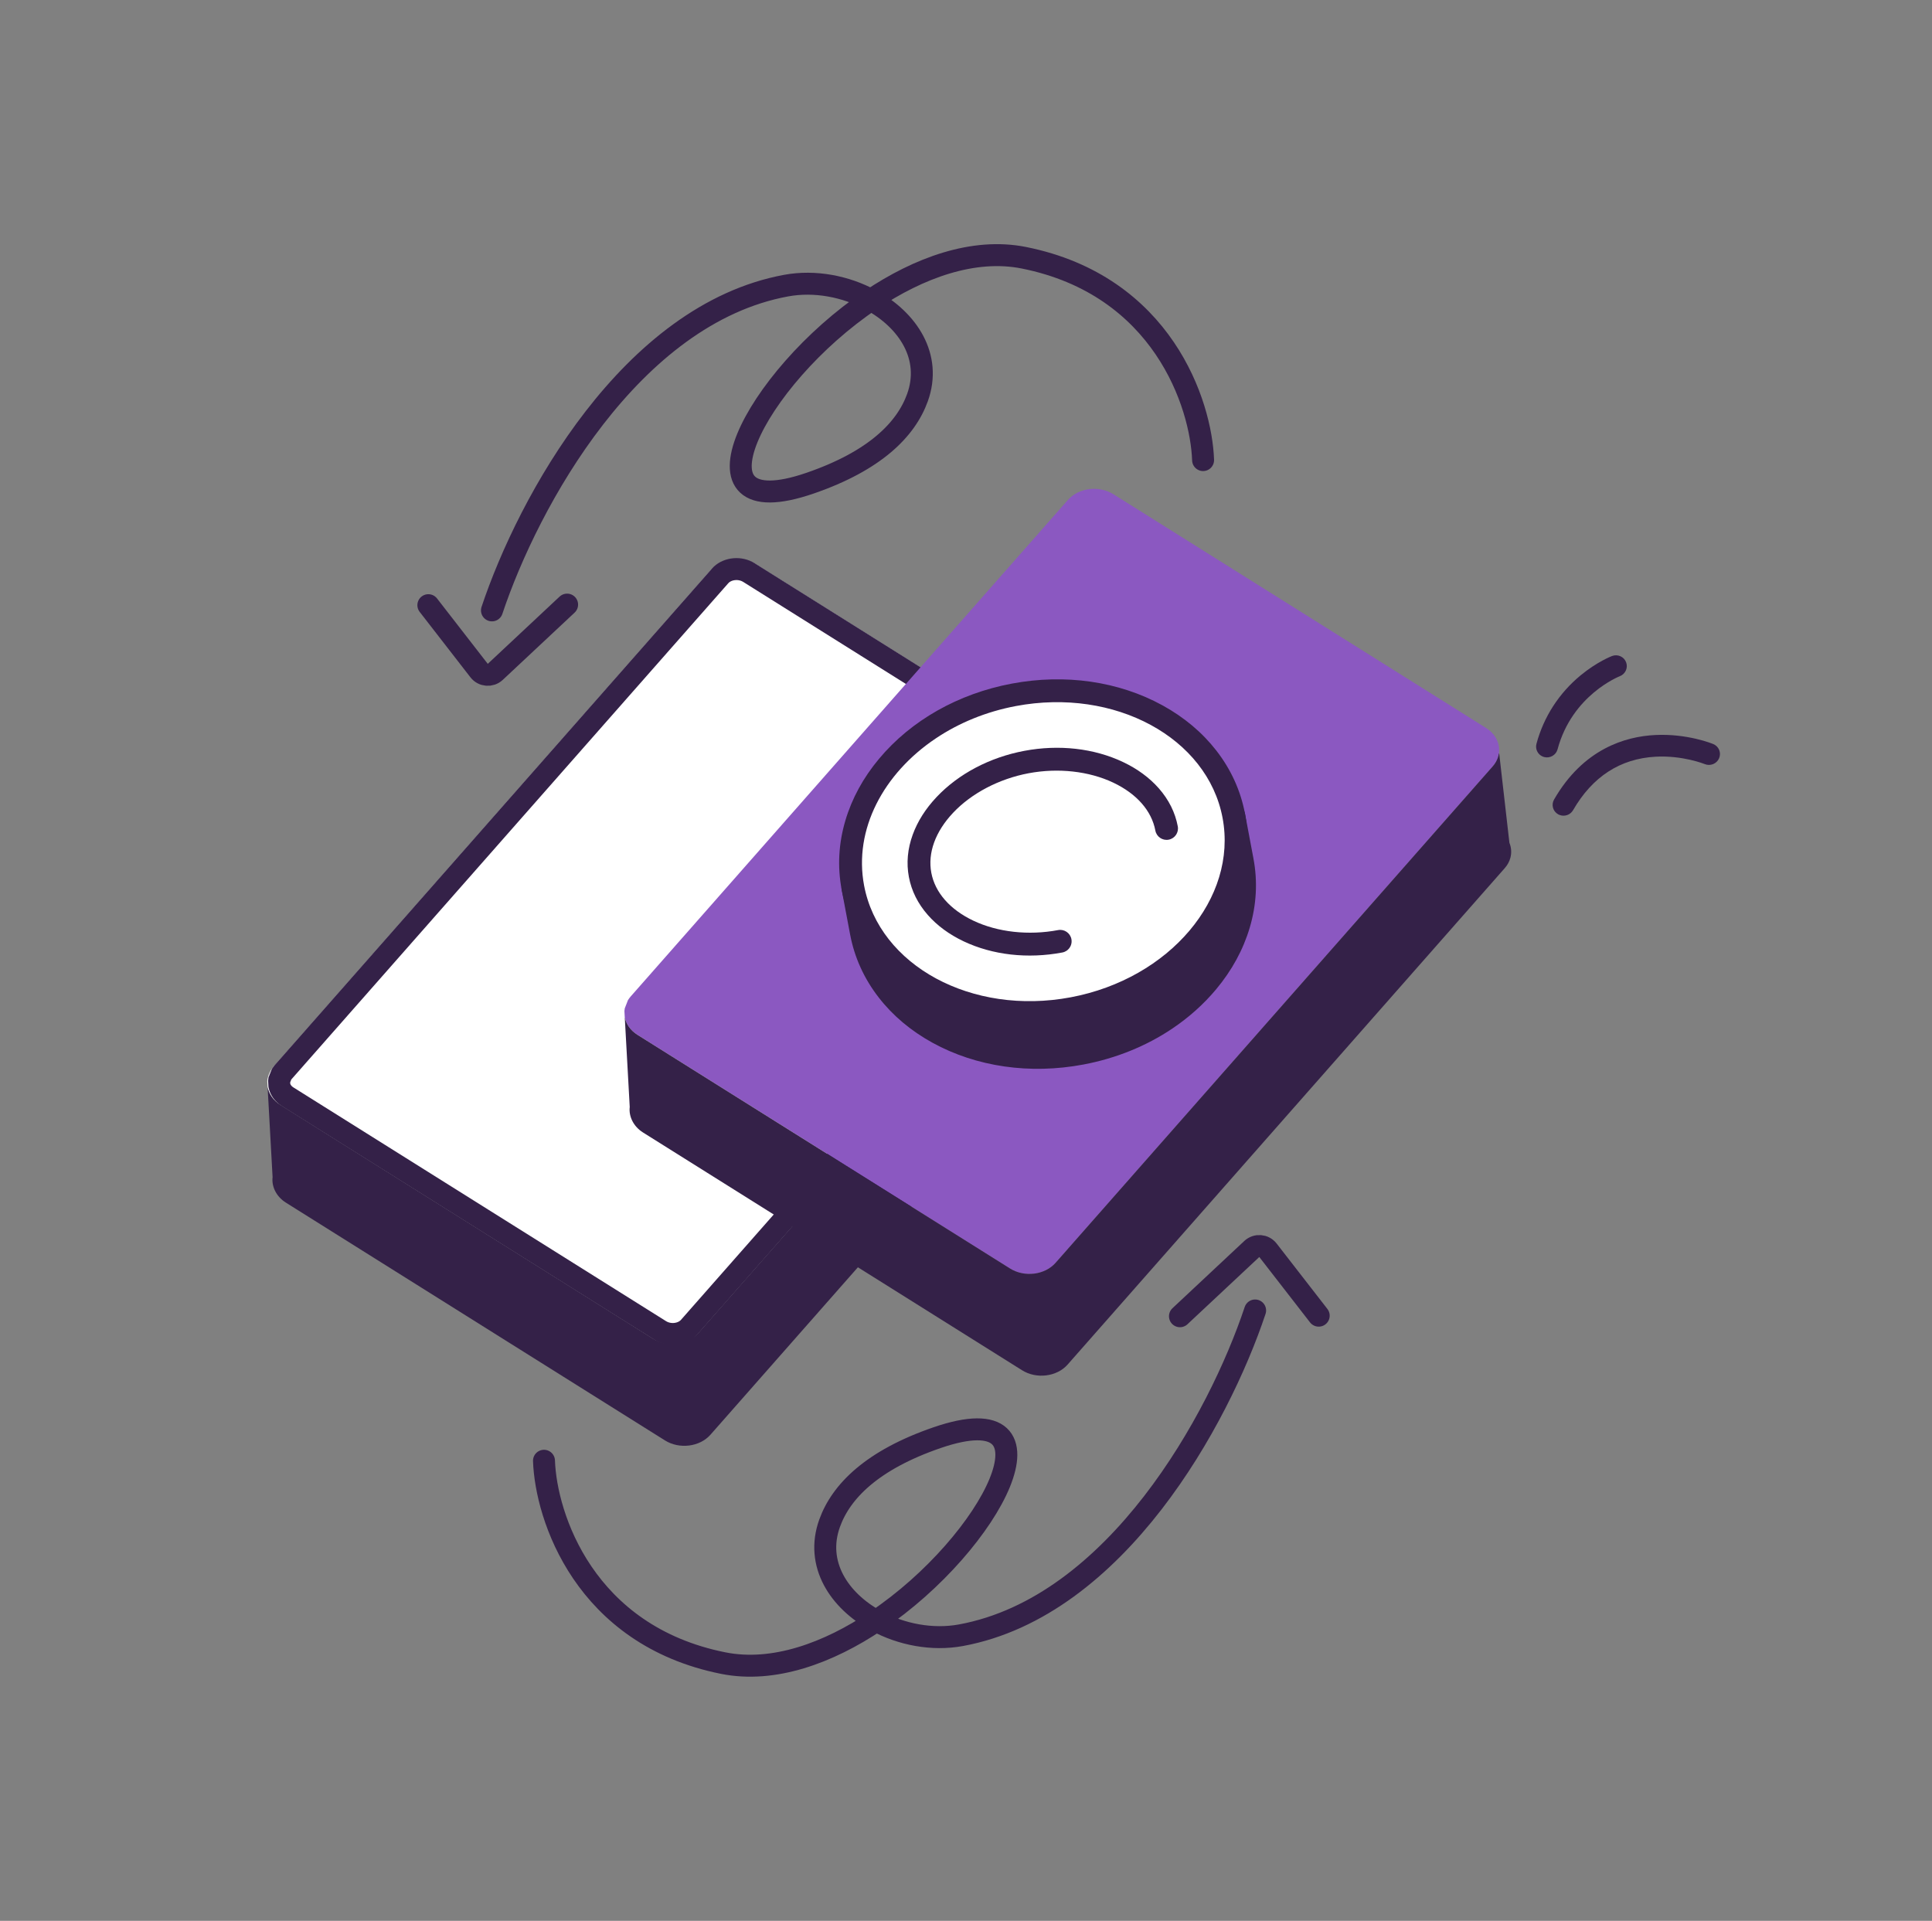
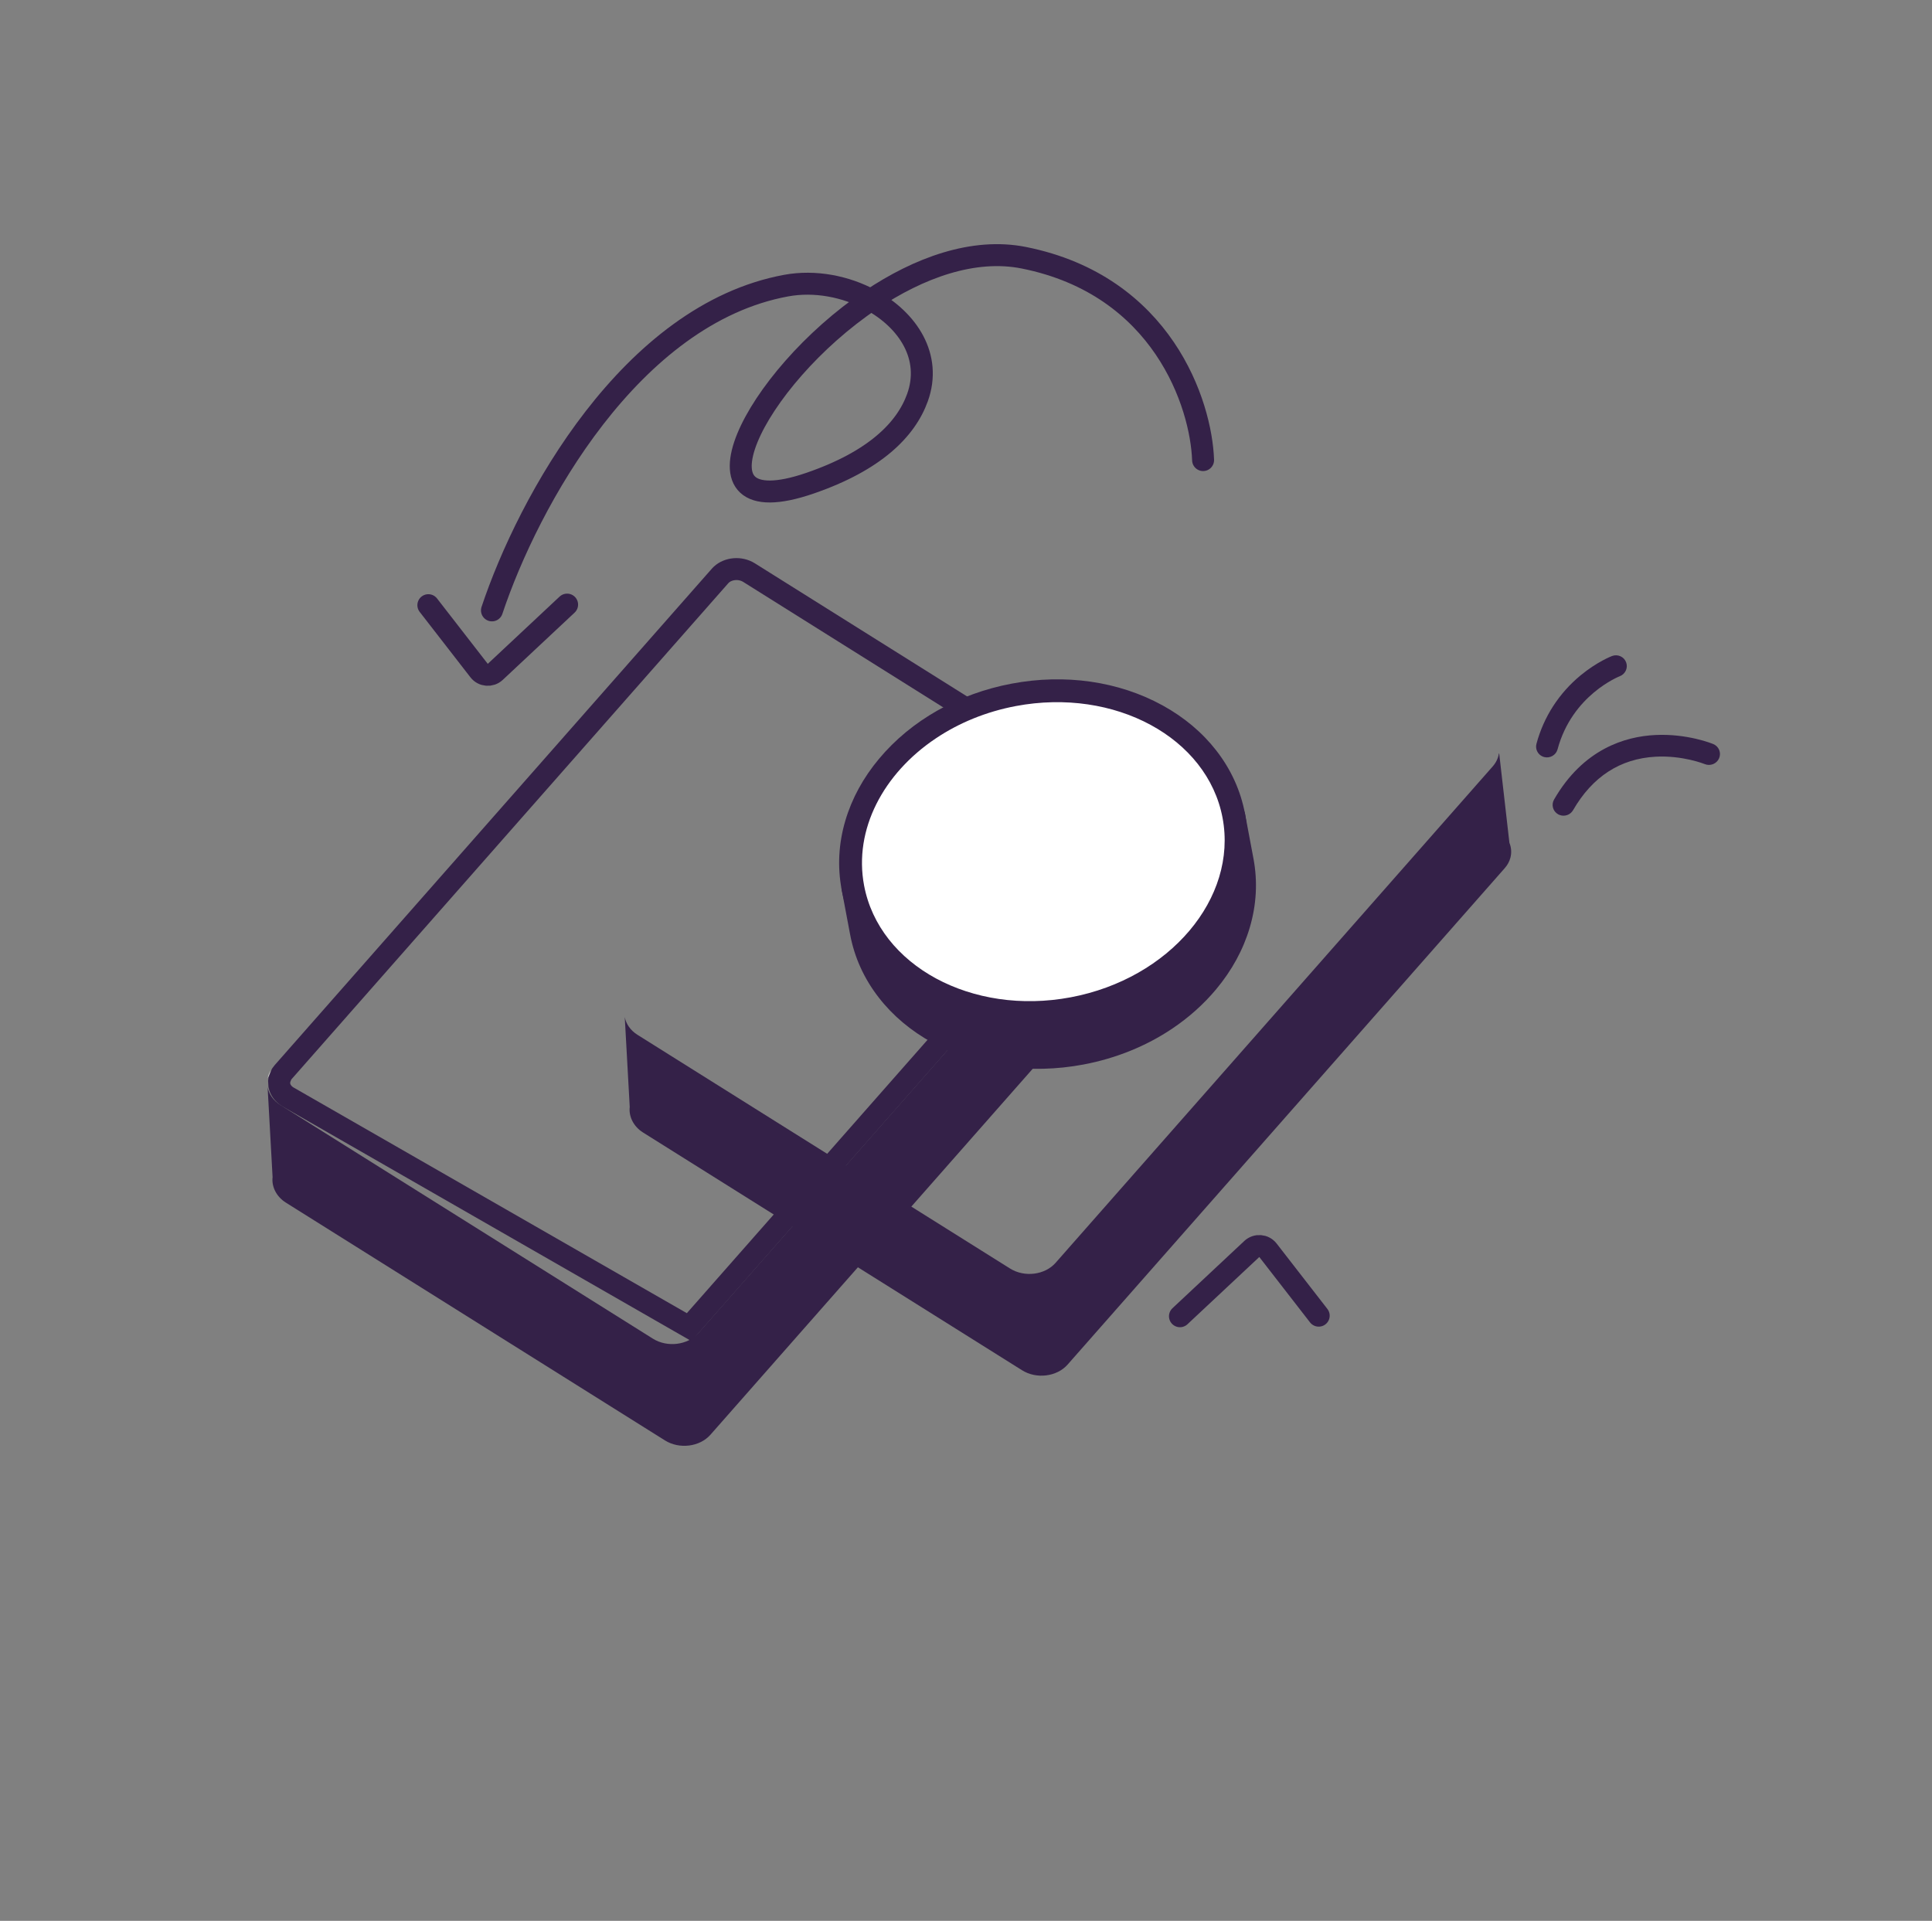
<svg xmlns="http://www.w3.org/2000/svg" width="176" height="175" viewBox="0 0 176 175" fill="none">
  <rect x="0" y="0" width="176" height="175" fill="#808080" stroke="none" />
  <path fill-rule="evenodd" clip-rule="evenodd" d="M24.668 97.521L24.382 98.255C24.431 98.004 24.526 97.756 24.668 97.521Z" fill="white" />
-   <path d="M24.725 97.431L24.667 97.521L24.382 98.255C24.367 98.336 24.356 98.416 24.35 98.497L24.38 99.053C24.497 99.676 24.893 100.264 25.541 100.67L28.527 102.544L29.443 103.119L59.476 121.959C60.791 122.784 62.65 122.553 63.627 121.443L99.014 81.253L100.352 79.733L103.45 76.215C103.5 76.158 103.548 76.099 103.592 76.039C103.646 75.965 103.696 75.888 103.741 75.811C103.879 75.568 103.968 75.313 104.009 75.054C104.148 74.182 103.735 73.273 102.838 72.711L68.903 51.422C67.588 50.597 65.729 50.828 64.752 51.938L24.929 97.166C24.854 97.252 24.785 97.34 24.725 97.431Z" fill="white" />
-   <path d="M68.242 52.173L102.177 73.461C102.737 73.813 102.998 74.355 102.957 74.87L102.945 74.973C102.919 75.13 102.865 75.285 102.782 75.433L102.782 75.434C102.752 75.486 102.721 75.533 102.69 75.576L102.688 75.578C102.665 75.609 102.637 75.644 102.602 75.684L62.78 120.912C62.197 121.573 61.023 121.764 60.137 121.208L26.202 99.92C25.784 99.658 25.533 99.287 25.45 98.901L25.426 98.482C25.428 98.461 25.431 98.44 25.434 98.419L25.654 97.856L25.658 97.849C25.69 97.802 25.729 97.751 25.776 97.698L65.598 52.47L65.715 52.351C66.327 51.787 67.411 51.652 68.242 52.173Z" stroke="#342148" stroke-width="2" />
+   <path d="M68.242 52.173L102.177 73.461C102.737 73.813 102.998 74.355 102.957 74.87L102.945 74.973C102.919 75.13 102.865 75.285 102.782 75.433L102.782 75.434C102.752 75.486 102.721 75.533 102.69 75.576L102.688 75.578C102.665 75.609 102.637 75.644 102.602 75.684L62.78 120.912L26.202 99.92C25.784 99.658 25.533 99.287 25.45 98.901L25.426 98.482C25.428 98.461 25.431 98.44 25.434 98.419L25.654 97.856L25.658 97.849C25.69 97.802 25.729 97.751 25.776 97.698L65.598 52.47L65.715 52.351C66.327 51.787 67.411 51.652 68.242 52.173Z" stroke="#342148" stroke-width="2" />
  <path fill-rule="evenodd" clip-rule="evenodd" d="M29.442 103.118L59.474 121.959C60.79 122.784 62.648 122.553 63.626 121.443L99.013 81.253L100.351 79.733L103.448 76.215C103.499 76.157 103.547 76.099 103.59 76.039C103.645 75.965 103.694 75.888 103.739 75.81C103.877 75.567 103.967 75.312 104.008 75.054L104.036 75.023L104.968 83.175C105.144 83.608 105.178 84.078 105.06 84.531C104.972 84.865 104.802 85.19 104.544 85.483L64.721 130.711C63.744 131.821 61.885 132.053 60.57 131.227L26.04 109.565L26.03 109.559C25.166 109.013 24.729 108.093 24.832 107.247L24.379 99.053C24.496 99.676 24.892 100.264 25.539 100.67L28.526 102.543L29.442 103.118Z" fill="#342148" />
  <path d="M142.047 74.238C142.506 74.429 143.049 74.253 143.303 73.812C145.064 70.761 147.588 69.122 150.804 68.941C153.282 68.801 155.279 69.606 155.299 69.614C155.806 69.822 156.391 69.584 156.606 69.081C156.82 68.578 156.585 68.001 156.079 67.791C155.987 67.75 153.704 66.819 150.787 66.964C148.052 67.099 144.233 68.228 141.572 72.84C141.297 73.315 141.463 73.918 141.941 74.186C141.976 74.206 142.011 74.223 142.047 74.238Z" fill="#342148" />
  <path d="M140.538 68.927C140.582 68.945 140.626 68.96 140.673 68.972C141.204 69.109 141.749 68.792 141.891 68.264C143.218 63.312 147.511 61.627 147.554 61.61C148.068 61.415 148.328 60.843 148.133 60.334C147.939 59.825 147.365 59.571 146.851 59.767C146.795 59.787 145.479 60.297 143.984 61.532C142.013 63.162 140.624 65.318 139.967 67.767C139.838 68.249 140.09 68.74 140.538 68.927Z" fill="#342148" />
-   <path fill-rule="evenodd" clip-rule="evenodd" d="M57.199 91.13L56.914 91.865C56.962 91.613 57.057 91.365 57.199 91.13Z" fill="white" />
-   <path d="M57.258 91.04L57.201 91.13L56.915 91.864C56.9 91.945 56.889 92.025 56.883 92.106L56.913 92.662C57.03 93.285 57.426 93.873 58.074 94.279L61.06 96.153L61.976 96.727L92.009 115.568C93.324 116.393 95.183 116.162 96.16 115.052L131.547 74.862L132.885 73.342L135.983 69.824C136.033 69.766 136.081 69.708 136.125 69.648C136.18 69.574 136.229 69.497 136.274 69.419C136.412 69.177 136.501 68.921 136.543 68.663C136.681 67.791 136.268 66.882 135.371 66.32L101.436 45.031C100.121 44.206 98.262 44.437 97.285 45.547L57.462 90.775C57.387 90.861 57.318 90.949 57.258 91.04Z" fill="#8B58C1" />
  <path fill-rule="evenodd" clip-rule="evenodd" d="M61.977 96.728L92.01 115.568C93.325 116.393 95.183 116.162 96.161 115.052L131.548 74.862L132.886 73.342L135.983 69.824C136.034 69.767 136.082 69.708 136.125 69.648C136.18 69.574 136.23 69.497 136.274 69.42C136.413 69.177 136.502 68.922 136.543 68.663L136.571 68.632L137.503 76.784C137.68 77.218 137.713 77.688 137.595 78.14C137.508 78.475 137.337 78.8 137.079 79.093L97.257 124.321C96.279 125.431 94.42 125.662 93.105 124.837L58.575 103.175L58.566 103.169C57.702 102.623 57.264 101.703 57.367 100.856L56.914 92.662C57.031 93.285 57.427 93.873 58.075 94.279L61.061 96.153L61.977 96.728Z" fill="#342148" />
  <path d="M44.816 55.61C48.124 45.688 57.461 28.629 71.613 26.022C74.236 25.538 77.053 26.09 79.334 27.329M79.334 27.329C68.692 34.48 61.826 48.133 73.784 44.023C79.716 41.984 82.535 39.122 83.578 36.228C84.918 32.509 82.714 29.165 79.334 27.329ZM79.334 27.329C83.692 24.402 88.681 22.564 93.271 23.482C105.912 26.01 109.423 36.825 109.598 41.916" stroke="#342148" stroke-width="2" stroke-linecap="round" />
  <path d="M39.022 55.135L43.644 61.093C44.005 61.559 44.688 61.613 45.117 61.211L51.662 55.083" stroke="#342148" stroke-width="2" stroke-linecap="round" />
-   <path d="M114.338 119.391C111.031 129.312 101.693 146.371 87.542 148.979C84.918 149.462 82.101 148.91 79.82 147.671M79.82 147.671C90.462 140.52 97.328 126.867 85.37 130.978C79.438 133.017 76.619 135.878 75.576 138.773C74.236 142.491 76.44 145.835 79.82 147.671ZM79.82 147.671C75.463 150.599 70.473 152.436 65.883 151.518C53.243 148.99 49.731 138.176 49.556 133.084" stroke="#342148" stroke-width="2" stroke-linecap="round" />
  <path d="M120.131 119.865L115.508 113.907C115.148 113.442 114.465 113.388 114.035 113.79L107.491 119.917" stroke="#342148" stroke-width="2" stroke-linecap="round" />
  <path d="M97.736 91.881C88.154 93.686 79.181 88.751 77.695 80.86L78.464 84.942C79.95 92.833 88.923 97.768 98.505 95.963C108.087 94.158 114.65 86.298 113.164 78.407L112.395 74.325C113.881 82.216 107.318 90.076 97.736 91.881Z" fill="#342148" />
  <path d="M106.768 93.727C104.411 95.307 101.661 96.426 98.698 96.984C93.827 97.902 88.944 97.197 84.948 95C82.983 93.918 81.336 92.535 80.055 90.885C78.716 89.162 77.837 87.228 77.443 85.135L76.674 81.053C76.568 80.489 76.939 79.946 77.504 79.839C78.068 79.733 78.611 80.104 78.717 80.668C80.095 87.984 88.541 92.556 97.544 90.86C106.545 89.165 112.748 81.838 111.376 74.526L111.375 74.518C111.269 73.954 111.64 73.411 112.204 73.305C112.768 73.198 113.311 73.57 113.418 74.134L114.186 78.216C114.58 80.309 114.466 82.431 113.845 84.522C113.251 86.525 112.221 88.413 110.783 90.135C109.639 91.504 108.284 92.711 106.768 93.727ZM81.055 88.705C82.195 90.497 83.856 92.026 85.95 93.177C89.524 95.143 93.915 95.77 98.313 94.941C102.711 94.113 106.573 91.932 109.188 88.8C110.719 86.967 111.71 84.938 112.12 82.854C111.563 83.97 110.859 85.039 110.014 86.05C107.092 89.551 102.8 91.984 97.929 92.901C93.058 93.818 88.175 93.113 84.179 90.916C83.024 90.282 81.98 89.542 81.055 88.705Z" fill="#342148" />
  <path d="M112.392 74.325C110.905 66.434 101.933 61.5 92.351 63.305C82.769 65.109 76.206 72.969 77.692 80.861C79.178 88.752 88.151 93.686 97.733 91.881C107.315 90.076 113.878 82.216 112.392 74.325Z" fill="white" />
  <path d="M105.998 89.644C103.641 91.224 100.891 92.343 97.927 92.901C93.057 93.819 88.174 93.114 84.178 90.917C82.213 89.835 80.566 88.452 79.284 86.802C77.946 85.079 77.067 83.144 76.673 81.052C76.278 78.96 76.393 76.837 77.014 74.746C77.608 72.743 78.638 70.855 80.076 69.133C82.998 65.633 87.291 63.2 92.161 62.283C97.032 61.365 101.915 62.07 105.911 64.267C107.876 65.349 109.523 66.732 110.804 68.382C112.143 70.105 113.022 72.04 113.416 74.132C113.81 76.224 113.695 78.347 113.075 80.438C112.481 82.441 111.451 84.329 110.013 86.05C108.869 87.421 107.514 88.628 105.998 89.644ZM85.249 67.272C80.472 70.473 77.756 75.574 78.715 80.667C80.093 87.983 88.539 92.555 97.543 90.859C106.546 89.163 112.751 81.832 111.373 74.517C109.995 67.201 101.549 62.629 92.545 64.325C89.81 64.84 87.333 65.875 85.249 67.272Z" fill="#342148" />
-   <path d="M97.16 86.621C97.047 86.697 96.917 86.751 96.774 86.778C93.617 87.373 90.425 87.011 87.785 85.76C86.474 85.138 85.378 84.333 84.528 83.367C83.617 82.332 83.035 81.165 82.797 79.899C82.558 78.633 82.676 77.335 83.148 76.039C83.589 74.829 84.317 73.681 85.312 72.625C87.316 70.499 90.158 69.001 93.315 68.406C96.472 67.811 99.665 68.173 102.304 69.425C103.615 70.046 104.711 70.852 105.562 71.818C106.472 72.853 107.055 74.02 107.293 75.286C107.399 75.849 107.028 76.393 106.464 76.499C105.899 76.606 105.356 76.234 105.25 75.67C104.91 73.865 103.548 72.314 101.414 71.302C99.201 70.253 96.389 69.942 93.7 70.448C91.01 70.955 88.504 72.268 86.824 74.05C85.205 75.769 84.5 77.709 84.84 79.514C85.18 81.319 86.542 82.87 88.676 83.882C90.889 84.931 93.701 85.242 96.39 84.736C96.954 84.629 97.497 85.001 97.604 85.565C97.683 85.987 97.495 86.396 97.16 86.621Z" fill="#342148" />
</svg>